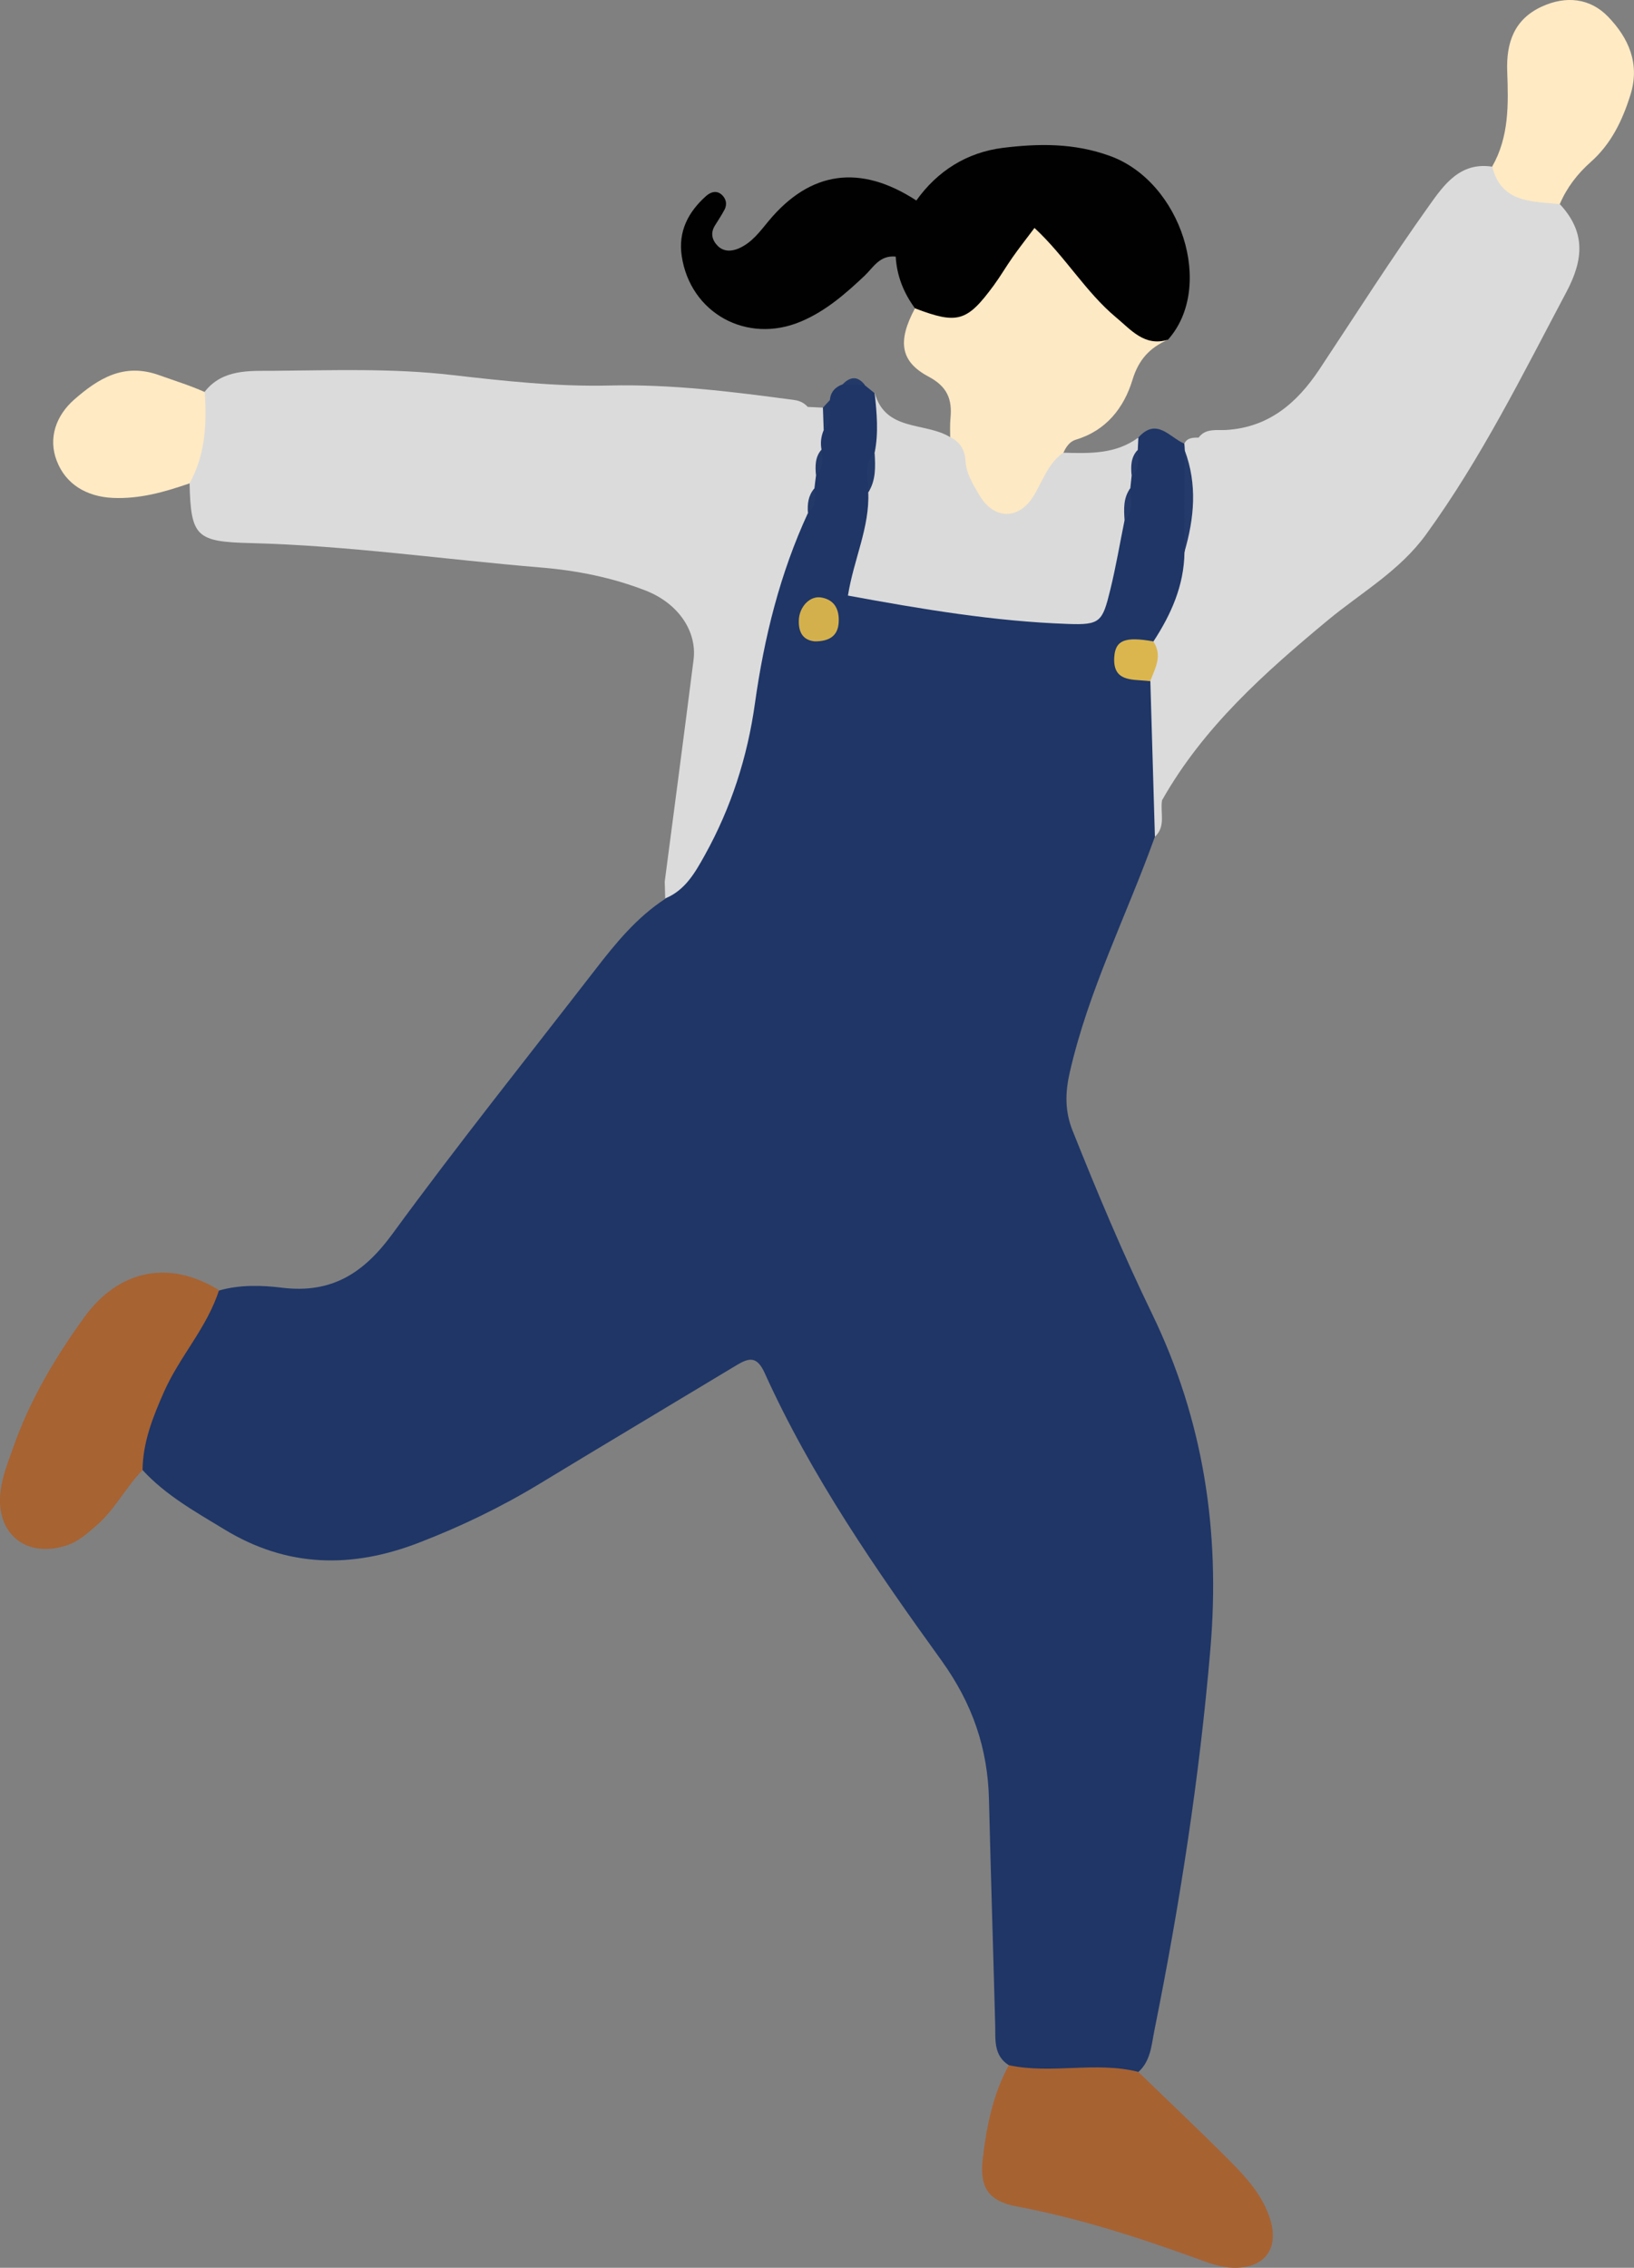
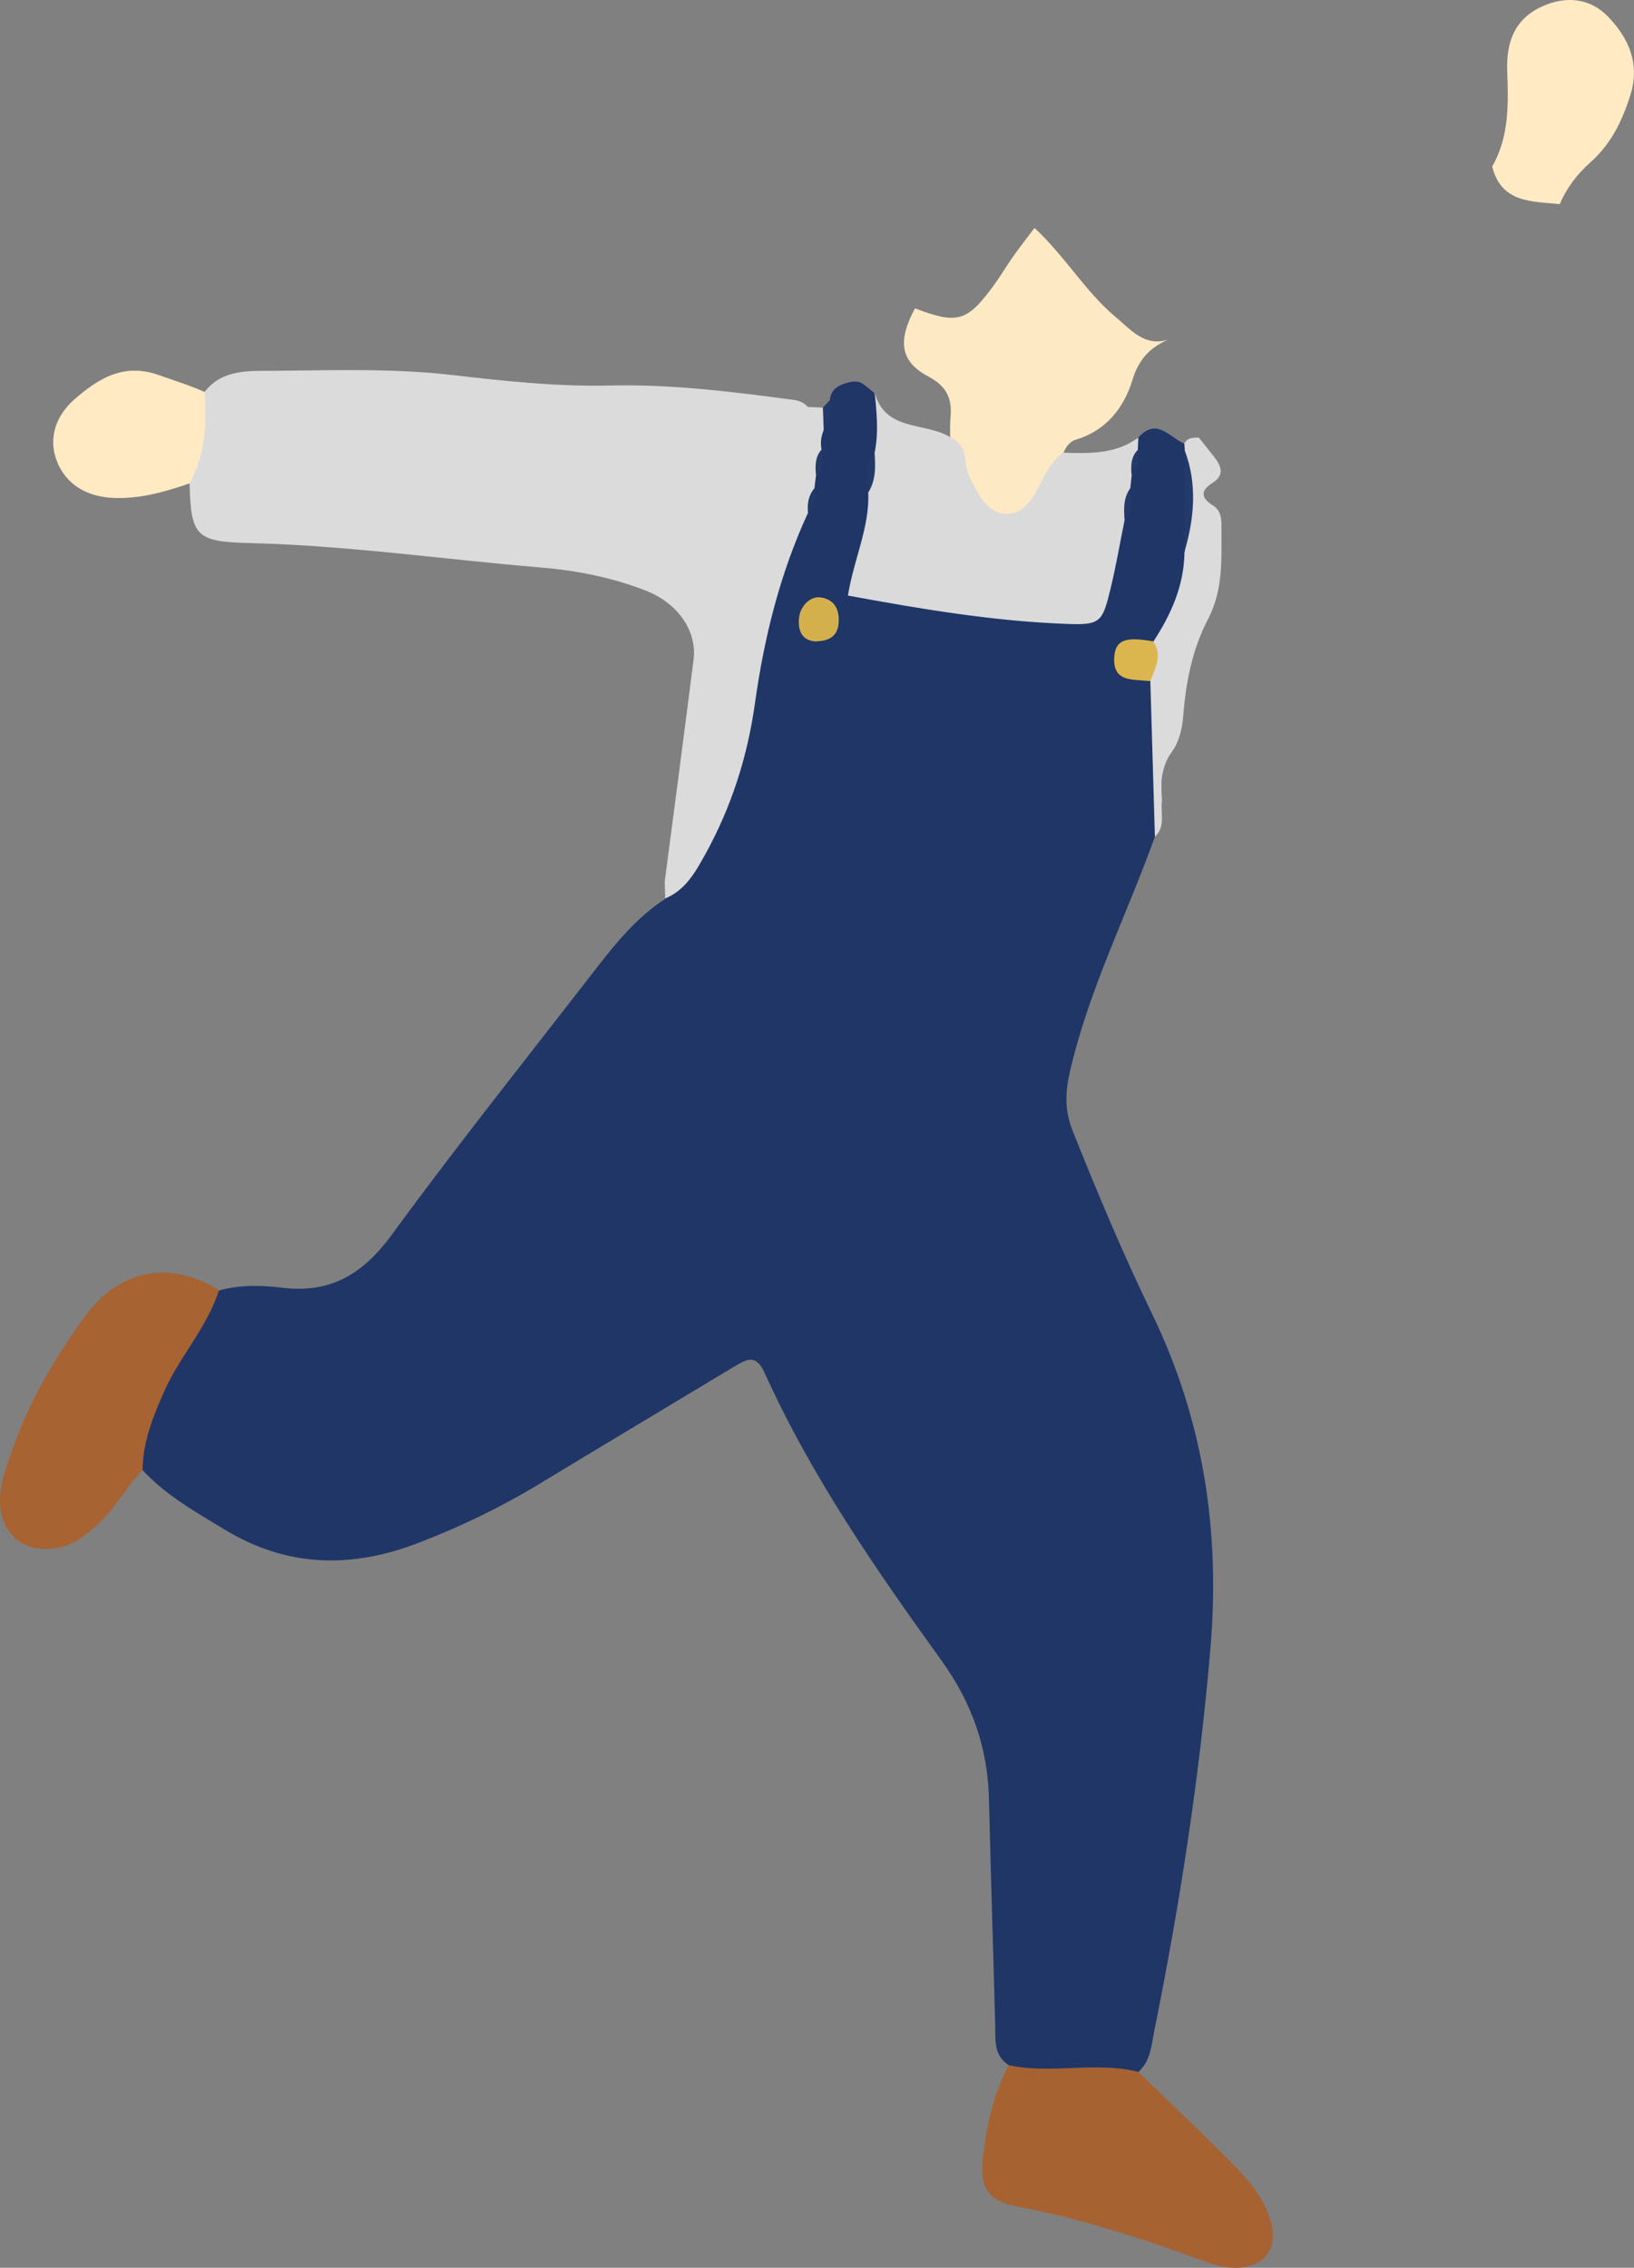
<svg xmlns="http://www.w3.org/2000/svg" id="_レイヤー_2" viewBox="0 0 107.74 149.53">
  <rect x="0" y="0" width="107.74" height="149.53" fill="#808080" stroke="none" />
  <defs>
    <style>.cls-1{fill:#010101;}.cls-1,.cls-2,.cls-3,.cls-4,.cls-5,.cls-6,.cls-7,.cls-8,.cls-9,.cls-10,.cls-11,.cls-12{stroke-width:0px;}.cls-2{fill:#243a6a;}.cls-3{fill:#a76232;}.cls-4{fill:#233a69;}.cls-5{fill:#dadada;}.cls-6{fill:#fde9c4;}.cls-7{fill:#1f3667;}.cls-8{fill:#a76332;}.cls-9{fill:#dbdbdb;}.cls-10{fill:#ffeac4;}.cls-11{fill:#d4b04d;}.cls-12{fill:#dbb64e;}</style>
  </defs>
  <g id="_レイヤー_1-2">
    <path class="cls-7" d="m75.06,28.85c1.2-1.35,2.05-.02,3.02.4.22.2.38.44.48.73.34,2,.1,4.01.18,6.02-.16,2.31-.54,4.55-2.25,6.31q-2.32.86-.58,2.45c.38.35.61.77.73,1.26.52,3.09-.19,6.11-.49,9.15-1.86,5.19-4.39,10.14-5.62,15.57-.31,1.36-.31,2.56.2,3.83,1.62,4.06,3.31,8.09,5.22,12.03,3.4,7.01,4.52,14.34,3.86,22.12-.72,8.49-2.02,16.86-3.7,25.19-.19.96-.24,1.98-1.05,2.71-2.88.53-5.77,1.21-8.53-.44-1.02-.64-.89-1.67-.91-2.66-.13-4.95-.29-9.91-.41-14.86-.08-3.39-1.09-6.33-3.13-9.17-4.34-6.02-8.58-12.15-11.66-18.96-.51-1.13-1.03-1.01-1.86-.51-4.31,2.6-8.64,5.18-12.94,7.79-2.55,1.55-5.22,2.84-8,3.91-4.42,1.71-8.68,1.65-12.83-.88-1.91-1.16-3.85-2.24-5.38-3.9-.53-.64-.52-1.4-.31-2.1,1.1-3.62,2.75-6.95,5.35-9.75,1.37-.39,2.81-.35,4.17-.18,3.24.39,5.35-.95,7.24-3.53,4.32-5.91,8.89-11.63,13.37-17.42,1.35-1.75,2.75-3.47,4.64-4.7,2.94-4.2,4.71-8.82,5.42-13.93.55-3.92,1.43-7.8,3.31-11.36.29-.5.51-1.03.56-1.61.04-.34.11-.67.2-1,.17-.54.26-1.09.28-1.65.02-.47.09-.93.21-1.38.2-.69.54-1.31.87-1.94.04-.54.35-.87.84-1.05.5-.18.99-.33,1.46.06.21.17.42.34.63.51.33,1.21.6,2.43.54,3.69-.25.91-.38,1.83-.31,2.78-.01,2.17-.66,4.2-1.31,6.31,4.19.89,8.44,1.31,12.66,1.85,1.97.26,3.12-.6,3.47-2.59.2-1.13.41-2.26.81-3.35.26-.68.43-1.38.46-2.12.03-.35.1-.7.19-1.04.18-.55.28-1.11.43-1.67.13-.32.24-.64.45-.92Z" />
    <path class="cls-9" d="m43.83,58.13c.64-4.87,1.28-9.74,1.9-14.62.24-1.88-1-3.71-3.11-4.55-2.23-.88-4.62-1.35-6.95-1.54-6.38-.53-12.73-1.45-19.14-1.61-3.58-.09-3.95-.4-4.03-3.95-.11-2.08.11-4.11,1-6.03,1.17-1.51,2.99-1.37,4.5-1.38,3.94-.03,7.87-.18,11.83.28,3.4.39,6.85.77,10.32.69,4.1-.1,8.18.41,12.25.96.35.05.62.19.85.44.35.45.26.92.04,1.39-2.64,5.63-4.25,11.49-5.02,17.71-.45,3.6-.7,7.44-2.73,10.72-.41.65-.56,1.65-1.7,1.48Z" />
-     <path class="cls-9" d="m102.85,13.46c1.69,1.82,1.59,3.62.43,5.8-2.89,5.45-5.61,10.96-9.25,15.98-1.75,2.41-4.26,3.82-6.46,5.64-4.18,3.47-8.23,7.07-10.95,11.89-.54-.74-.43-1.63-.19-2.35,1.2-3.49,1.29-7.26,2.85-10.68.9-1.98.89-4.11.03-6.22-.6-1.49.29-3.14-.27-4.68.48-.62,1.18-.45,1.82-.49,2.79-.17,4.65-1.77,6.12-3.97,2.4-3.62,4.73-7.29,7.25-10.82.96-1.35,2.04-2.9,4.16-2.57,1.25,1.26,3.02,1.58,4.46,2.48Z" />
-     <path class="cls-1" d="m60.33,20.33c-.75-1.02-1.2-2.15-1.27-3.41-1.06-.11-1.48.72-2.05,1.26-1.27,1.2-2.58,2.34-4.2,3.02-3.57,1.51-7.3-.56-7.86-4.32-.24-1.63.43-2.9,1.6-3.95.3-.27.73-.43,1.1-.03.24.26.29.59.13.91-.19.36-.42.71-.64,1.06-.31.5-.19.97.19,1.35.4.39.91.36,1.38.16.87-.38,1.4-1.12,1.98-1.82,2.73-3.28,6.02-3.76,9.73-1.34,1.39-1.95,3.33-3.17,5.7-3.47,2.36-.29,4.68-.33,7.06.53,4.71,1.7,6.94,8.65,3.83,12.12-1.98.82-3.27-.41-4.55-1.57-1.16-1.05-2.03-2.37-2.99-3.6-.88-1.12-1.52-1.01-2.24.11-.66,1.04-1.36,2.07-2.24,2.93-1.53,1.5-2.94,1.5-4.67.05Z" />
    <path class="cls-5" d="m57.67,29.85c.27-1.32.14-2.64,0-3.96.71,2.6,3.35,1.92,4.99,2.94.87-.24,1.15.41,1.43,1,.25.52.34,1.1.59,1.62.98,2.04,2.06,2.12,3.34.23.54-.8.87-1.82,2.1-1.83,1.73.05,3.45.1,4.94-1-.01.27-.03.55-.04.82-.29.51-.05,1.16-.4,1.66-.03.29-.06.58-.09.86-.41.65-.01,1.45-.38,2.11-.31,1.53-.57,3.07-.94,4.58-.52,2.13-.66,2.34-2.81,2.26-4.84-.17-9.6-.97-14.49-1.87.38-2.39,1.44-4.5,1.34-6.81.47-.82-.07-1.8.42-2.62Z" />
    <path class="cls-3" d="m66.52,136.17c2.82.61,5.72-.27,8.53.44,2.01,1.95,4.05,3.87,6.03,5.86,1.1,1.11,2.17,2.28,2.66,3.83.63,1.97-.36,3.27-2.41,3.23-.85-.02-1.62-.32-2.39-.6-3.88-1.41-7.8-2.67-11.87-3.44-1.87-.35-2.5-1.21-2.27-3.16.25-2.13.67-4.24,1.72-6.16Z" />
    <path class="cls-6" d="m70.11,29.85c-.99.69-1.34,1.82-1.92,2.79-.98,1.66-2.65,1.66-3.62,0-.41-.7-.86-1.41-.91-2.26-.04-.72-.36-1.24-1.01-1.56,0-.41-.02-.82.02-1.23.12-1.25-.19-2.09-1.45-2.76-1.88-1-2.04-2.35-.89-4.5,2.81,1.07,3.43.89,5.2-1.52.44-.6.81-1.24,1.24-1.85.42-.6.87-1.17,1.44-1.93,2.03,1.88,3.36,4.21,5.37,5.89,1,.83,1.88,1.95,3.43,1.48-1.19.52-1.93,1.3-2.34,2.65-.56,1.84-1.73,3.34-3.73,3.94-.41.12-.65.48-.82.86Z" />
    <path class="cls-8" d="m14.44,85.07c-.78,2.46-2.59,4.36-3.62,6.69-.74,1.67-1.4,3.32-1.42,5.17-1.1,1.12-1.8,2.57-3,3.62-.63.55-1.23,1.1-2.04,1.36-2.65.84-4.64-.78-4.33-3.53.11-1,.48-1.92.81-2.85,1.09-3.15,2.78-6,4.72-8.68,2.3-3.17,5.64-3.79,8.88-1.78Z" />
    <path class="cls-10" d="m102.85,13.46c-1.84-.19-3.86-.06-4.46-2.48,1.12-1.96,1.07-4.11.99-6.27-.07-1.88.45-3.44,2.29-4.28,1.6-.73,3.18-.55,4.36.67,1.34,1.39,2.13,3.09,1.47,5.17-.53,1.69-1.27,3.22-2.61,4.41-.88.78-1.58,1.69-2.04,2.77Z" />
    <path class="cls-9" d="m43.83,58.13c1.42-1.44,2.07-3.24,2.46-5.17.8-4.06,1.51-8.14,1.96-12.26.12-1.08.42-2.11.88-3.05.73-1.49,1.21-3.08,1.46-4.68.31-2.01.81-3.82,2.39-5.22.2-.18.19-.61.28-.92.34.02.67.03,1.01.05.3.48.25.97.05,1.46-.18.42-.24.86-.15,1.31-.27.53-.08,1.15-.36,1.67-.04.3-.08.59-.11.89-.35.48-.06,1.12-.42,1.6-1.85,4-2.89,8.21-3.5,12.55-.49,3.54-1.57,6.9-3.31,10.03-.64,1.15-1.29,2.31-2.61,2.85-.01-.37-.02-.74-.03-1.11Z" />
    <path class="cls-10" d="m13.5,25.84c.14,2.09.05,4.14-1,6.03-1.64.57-3.29,1.04-5.06.96-1.73-.08-3.11-.9-3.7-2.45-.57-1.48-.06-2.97,1.16-4.04,1.59-1.39,3.27-2.44,5.6-1.6,1,.36,2.02.67,3,1.11Z" />
    <path class="cls-9" d="m79.04,28.84c.35.45.71.89,1.06,1.34.46.6.62,1.18-.15,1.66-.79.49-.78.98,0,1.47.59.36.59.93.59,1.52-.01,2.04.13,4.05-.89,6-1.02,1.95-1.46,4.13-1.63,6.36-.06.79-.26,1.7-.71,2.32-.77,1.04-.78,2.12-.69,3.27-.13.8.27,1.71-.47,2.39-.1-3.42-.2-6.83-.3-10.25-.24-.9-.14-1.77.2-2.62,1.17-1.79,2.02-3.69,2.05-5.88.36-2.24.33-4.49.02-6.74,0-.14-.02-.29-.03-.43.2-.41.59-.39.96-.4Z" />
    <path class="cls-4" d="m54.31,28.34c-.02-.49-.03-.98-.05-1.46.15-.17.31-.34.46-.5-.05.67.21,1.41-.41,1.97Z" />
-     <path class="cls-4" d="m57.03,25.39c-.49-.02-.98-.04-1.46-.06.51-.52,1-.54,1.46.06Z" />
-     <path class="cls-12" d="m76.04,42.29c.63.93.13,1.77-.2,2.62-.08,0-.16-.01-.24-.02-1.02-.1-2.23.04-2.13-1.56.07-1.12.71-1.37,2.57-1.04Z" />
+     <path class="cls-12" d="m76.04,42.29c.63.93.13,1.77-.2,2.62-.08,0-.16-.01-.24-.02-1.02-.1-2.23.04-2.13-1.56.07-1.12.71-1.37,2.57-1.04" />
    <path class="cls-11" d="m53.73,42.29c-.76-.07-1.07-.57-1.06-1.33,0-.93.73-1.71,1.5-1.56.89.16,1.18.83,1.13,1.64-.05.92-.66,1.25-1.57,1.25Z" />
    <path class="cls-2" d="m78.11,29.68c.85,2.25.64,4.49-.02,6.74,0-2.25.01-4.49.02-6.74Z" />
    <path class="cls-4" d="m57.67,29.85c.05.9.1,1.8-.42,2.62.04-.89-.37-1.85.42-2.62Z" />
    <path class="cls-2" d="m74.15,34.3c-.05-.73-.09-1.47.38-2.11,0,.73.28,1.5-.38,2.11Z" />
    <path class="cls-4" d="m53.8,31.32c-.05-.6-.06-1.18.36-1.67.04.59.2,1.21-.36,1.67Z" />
    <path class="cls-2" d="m74.61,31.33c-.05-.6-.05-1.18.4-1.66.05.59.19,1.21-.4,1.66Z" />
    <path class="cls-4" d="m53.27,33.81c-.04-.58.02-1.13.42-1.6.03.58.16,1.18-.42,1.6Z" />
  </g>
</svg>